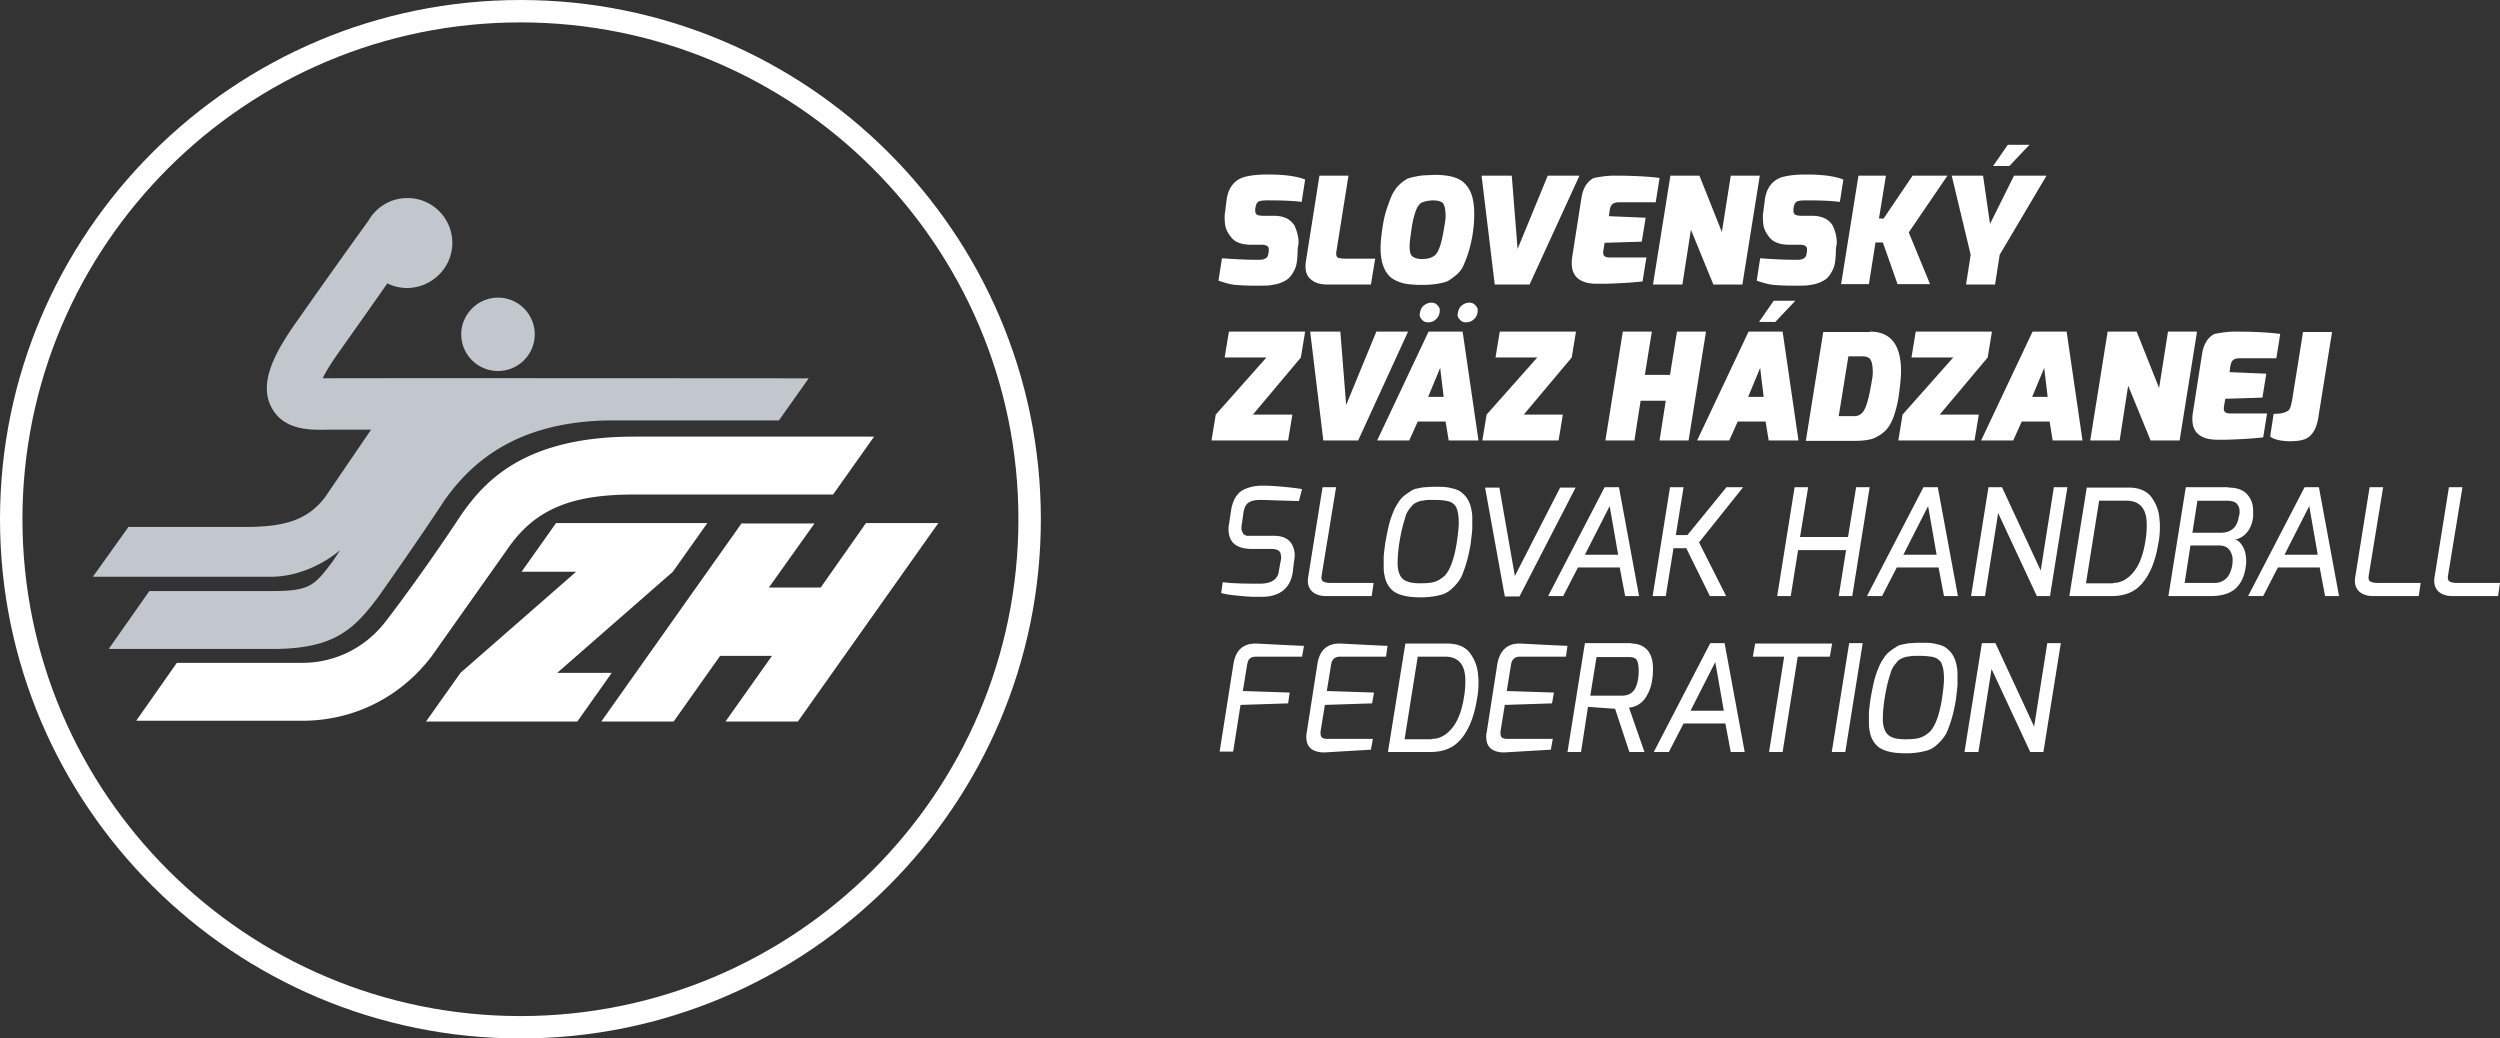
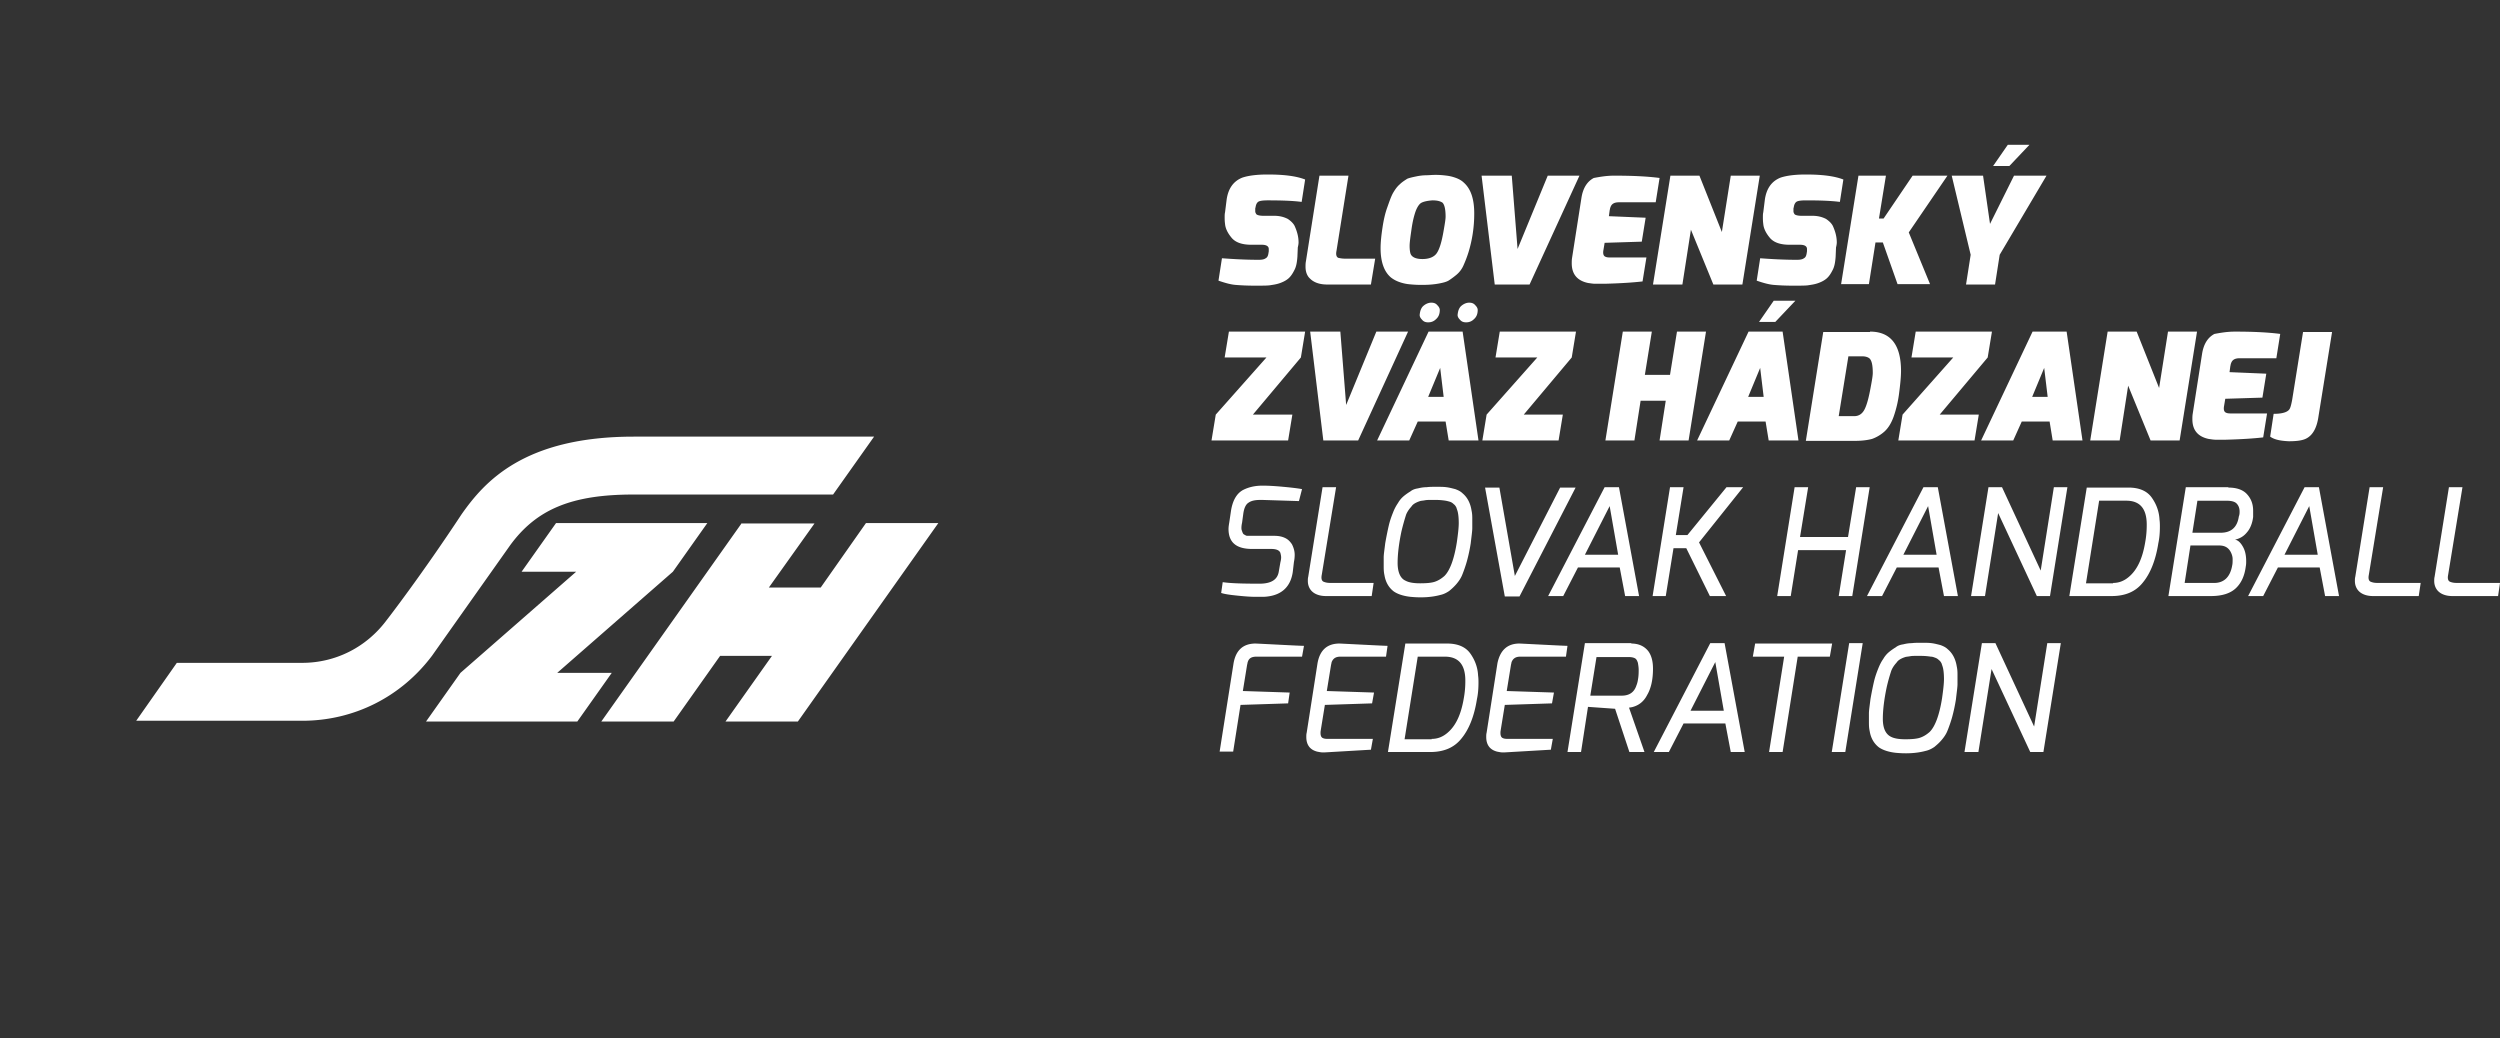
<svg xmlns="http://www.w3.org/2000/svg" width="260" height="108" viewBox="0 0 260 108">
  <rect x="0" y="0" width="260" height="108" fill="#333333" stroke="none" />
  <g fill="none">
-     <path d="M47.042 25.254a4.666 4.666 0 00-4.668-4.658c-1.77 0-3.26.964-4.064 2.37-.08.12-2.294 3.13-7.485 10.518-2.173 3.091-3.984 6.303-2.576 8.913 1.288 2.409 4.105 2.329 5.956 2.289h4.387l-4.79 7.026c-1.89 2.489-4.426 3.091-8.37 3.091H13.36l-3.702 5.18h18.511c2.736 0 5.392-1.245 7.203-2.771l-.764 1.164c-1.892 2.49-2.334 3.092-6.238 3.092H15.533l-4.225 6.022H28.37c6.48 0 8.491-2.088 11.067-5.54 0 0 4.547-6.464 6.76-9.877 2.535-3.573 7.123-8.27 17.344-8.351h17.465l3.099-4.376s-50.383-.04-50.544 0c.282-.603.805-1.486 1.69-2.73 2.214-3.132 3.864-5.46 5.03-7.147a4.582 4.582 0 002.093.482c2.576-.04 4.668-2.128 4.668-4.697m8.572 9.515a3.817 3.817 0 00-3.823-3.814c-2.093 0-3.823 1.726-3.823 3.814a3.817 3.817 0 003.823 3.814 3.817 3.817 0 003.823-3.814" fill="#C1C7CD" />
    <path d="M77.143 54.401L62.535 75.038h7.525l4.83-6.825h5.392l-4.83 6.825h7.526L97.586 54.4H90.06l-4.708 6.705H79.96l4.748-6.664h-7.565v-.04zM47.887 69.98l-3.581 5.059H60.04l3.582-5.059h-5.674L69.98 59.46l3.581-5.059H57.827l-3.582 5.06h5.675L47.887 69.978zm43.018-24.57h-24.99c-11.428 0-15.533 4.697-17.907 8.07-4.185 6.343-7.565 10.719-7.847 11.08-2.093 2.77-5.272 4.376-8.732 4.376H18.39l-4.225 6.023h17.264c5.392 0 10.301-2.49 13.52-6.786.081-.12 8.09-11.442 8.09-11.442 2.776-3.814 6.478-5.3 12.836-5.3H86.64l4.265-6.022zm40-18.39c.322 0 .564-.04.725-.16.16-.08.241-.241.281-.482l.04-.241v-.241c0-.281-.24-.442-.724-.442h-1.086c-.966 0-1.65-.24-2.052-.722-.403-.482-.644-.964-.685-1.446-.04-.28-.04-.522-.04-.682 0-.16 0-.362.04-.522l.161-1.285c.161-1.204.725-1.967 1.65-2.329.604-.2 1.449-.32 2.616-.32 1.69 0 2.978.16 3.903.521l-.362 2.329c-.925-.12-2.092-.16-3.541-.16-.443 0-.765.04-.926.12-.16.08-.281.28-.321.562l-.04.16v.281c0 .12.04.201.12.322.08.08.322.16.724.16h1.127c.563 0 1.006.12 1.409.321.362.241.643.522.764.843.242.563.362 1.084.362 1.606 0 .161-.04.362-.08.522l-.04.964c-.04.562-.121 1.044-.322 1.405-.202.402-.403.683-.644.883-.242.201-.564.362-.926.482-.362.12-.724.16-.966.2-.281.041-.804.041-1.61.041-.804 0-1.488-.04-1.971-.08-.483-.04-1.087-.201-1.77-.442l.361-2.329c1.087.08 2.375.161 3.823.161zm8.934-.12h3.18l-.444 2.69h-4.547c-.764 0-1.368-.201-1.77-.603-.322-.28-.483-.722-.483-1.244 0-.16 0-.362.04-.562l1.408-8.913h3.018l-1.247 7.829c-.08.401 0 .642.201.722.201.04.403.08.644.08zm7.445-8.552a5.21 5.21 0 011.006-.12c.281 0 .603-.04 1.046-.04.443 0 .805.04 1.127.08.322.04.644.12.966.24.322.121.603.282.804.482.725.643 1.087 1.687 1.087 3.212a13.632 13.632 0 01-.604 4.055 12.333 12.333 0 01-.523 1.365 2.64 2.64 0 01-.684.924 8.36 8.36 0 01-.805.602c-.241.16-.563.24-.966.321-.603.12-1.207.16-1.85.16a11.8 11.8 0 01-1.45-.08 4.253 4.253 0 01-.965-.24 3.014 3.014 0 01-.805-.442c-.724-.602-1.087-1.646-1.087-3.051 0-.643.081-1.365.202-2.168.12-.803.281-1.486.483-2.048.2-.562.362-1.044.563-1.445.201-.362.443-.723.724-.964.282-.281.564-.442.805-.602.201-.08.523-.16.926-.241zm.563 2.73c-.241.12-.443.442-.604.843-.16.442-.321 1.044-.442 1.887-.12.843-.201 1.405-.201 1.767 0 .361.04.602.08.763.12.401.563.602 1.248.602.684 0 1.207-.201 1.488-.602.282-.402.524-1.165.725-2.37.12-.682.201-1.164.201-1.445 0-.762-.12-1.244-.322-1.445-.241-.16-.563-.24-1.046-.24-.523.04-.885.12-1.127.24zm6.237-2.81h3.14l.603 7.628 3.138-7.628h3.3l-5.19 11.322h-3.623zm13.803 0c1.932 0 3.501.08 4.709.24l-.403 2.53h-3.823c-.483 0-.764.16-.885.522-.04.08-.04.16-.08.321l-.081.602 3.823.16-.403 2.49-3.863.12-.12.723c-.08.402 0 .643.2.723.162.08.363.08.604.08h3.662l-.402 2.49c-1.046.12-2.334.2-3.863.24h-1.127c-.161 0-.402-.04-.684-.08-1.127-.24-1.69-.923-1.69-2.048 0-.2 0-.36.04-.602l.966-6.183c.16-1.044.603-1.726 1.288-2.087.643-.12 1.327-.241 2.132-.241zm4.024 11.322l1.811-11.322h3.018l2.334 5.862.926-5.862h3.018l-1.81 11.322h-3.019l-2.334-5.701-.886 5.7h-3.058zm14.97-2.57c.322 0 .564-.04.725-.16.16-.08.241-.241.281-.482l.04-.241v-.241c0-.281-.24-.442-.724-.442h-1.086c-.966 0-1.65-.24-2.053-.722-.402-.482-.643-.964-.684-1.446-.04-.28-.04-.522-.04-.682 0-.16 0-.362.04-.522l.161-1.285c.161-1.204.725-1.967 1.65-2.329.604-.2 1.449-.32 2.616-.32 1.69 0 2.978.16 3.903.521l-.362 2.329c-.925-.12-2.092-.16-3.541-.16-.443 0-.765.04-.926.12-.16.08-.281.28-.322.562l-.04.16v.281c0 .12.04.201.12.322.081.08.323.16.725.16h1.127c.563 0 1.006.12 1.408.321.363.241.644.522.765.843.241.563.362 1.084.362 1.606 0 .161-.04.362-.08.522l-.04.964c-.04.562-.121 1.044-.322 1.405-.202.402-.403.683-.644.883-.242.201-.564.362-.926.482-.362.12-.724.16-.966.2-.281.041-.805.041-1.61.041-.804 0-1.488-.04-1.971-.08-.483-.04-1.087-.201-1.77-.442l.361-2.329c1.087.08 2.375.161 3.823.161zm4.587 2.57l1.811-11.322h2.857l-.724 4.456h.483l3.018-4.456h3.622l-4.024 5.902 2.213 5.38h-3.38l-1.529-4.336h-.765l-.684 4.336h-2.898zm11.51-11.322h3.26l.724 5.018 2.495-5.018h3.38l-4.87 8.23-.482 3.092h-3.018l.483-3.092-1.972-8.23zm4.306-1.004l1.529-2.208h2.253l-2.092 2.208h-1.69zM125.996 45.81l.443-2.69 5.271-5.942h-4.346l.443-2.69h7.927l-.442 2.69-4.99 5.942h4.104l-.442 2.69zm10.262-11.322h3.138l.604 7.628 3.139-7.628h3.3l-5.191 11.322h-3.622zm6.962 11.322l5.351-11.322h3.542l1.65 11.322h-3.099l-.322-1.968h-2.897l-.886 1.968h-3.34zm4.828-14.012c.242-.201.523-.321.805-.321.282 0 .483.08.644.28.16.161.241.322.241.482 0 .402-.12.723-.402.964-.241.24-.523.321-.805.321-.282 0-.483-.08-.644-.28-.16-.161-.241-.322-.241-.483.04-.441.16-.762.402-.963zm.483 9.475h1.61l-.362-3.011-1.248 3.01zm3.461-9.475c.241-.201.523-.321.805-.321.281 0 .483.08.644.28.16.161.241.322.241.482 0 .402-.12.723-.402.964-.242.24-.523.321-.805.321-.282 0-.483-.08-.644-.28-.161-.161-.241-.322-.241-.483.04-.441.16-.762.402-.963zm2.173 14.012l.443-2.69 5.271-5.942h-4.346l.443-2.69h7.927l-.442 2.69-4.99 5.942h4.064l-.442 2.69zm12.797 0l1.811-11.322h3.018l-.725 4.497h2.616l.724-4.497h3.019l-1.811 11.322h-3.018l.643-4.135h-2.615l-.644 4.135zm9.537 0l5.352-11.322h3.541l1.65 11.322h-3.098l-.322-1.968h-2.898l-.885 1.968h-3.34zm5.312-4.537h1.61l-.363-3.011-1.247 3.01zm1.127-7.789l1.529-2.208h2.253l-2.092 2.208h-1.69zm11.549 1.004c2.133 0 3.22 1.365 3.22 4.095 0 .602-.081 1.405-.202 2.329a11.79 11.79 0 01-.563 2.408c-.242.683-.564 1.205-.966 1.566a3.896 3.896 0 01-1.288.763c-.443.12-1.046.2-1.73.2h-5.151l1.81-11.321h4.87v-.04zm-1.65 8.792c.483 0 .845-.24 1.087-.722.241-.482.442-1.245.643-2.37.121-.642.202-1.123.202-1.404 0-.843-.121-1.325-.363-1.526-.16-.12-.402-.2-.724-.2h-1.449l-1.006 6.222h1.61zm4.588 2.53l.442-2.69 5.272-5.942h-4.346l.442-2.69h7.928l-.443 2.69-4.99 5.942h4.065l-.443 2.69zm8.611 0l5.352-11.322h3.542l1.65 11.322h-3.1l-.321-1.968h-2.897l-.886 1.968h-3.34zm5.312-4.537h1.61l-.362-3.011-1.248 3.01zm6.036 4.537l1.811-11.322h3.018l2.334 5.862.926-5.862h3.018L226.68 45.81h-3.018l-2.334-5.701-.885 5.7zm15.051-11.322c1.931 0 3.5.08 4.708.24l-.403 2.53h-3.822c-.483 0-.765.16-.886.522-.04.08-.04.16-.08.321l-.08.602 3.822.16-.402 2.49-3.863.12-.121.723c-.08.402 0 .643.201.723.161.08.362.08.604.08h3.662l-.403 2.49c-1.046.12-2.334.2-3.863.24h-1.127c-.16 0-.402-.04-.684-.08-1.127-.24-1.69-.923-1.69-2.048 0-.2 0-.36.04-.602l.966-6.183c.161-1.044.604-1.726 1.288-2.087.644-.12 1.328-.241 2.133-.241zm3.662 10.92l.362-2.369c.966 0 1.529-.2 1.69-.562.08-.16.16-.481.241-.923l1.127-7.026h3.018l-1.408 8.752c-.161 1.165-.564 1.927-1.207 2.289-.403.24-1.047.321-1.892.321-.845-.04-1.489-.16-1.931-.482zM135.09 52.113l-3.782-.12h-.242c-.523 0-.925.08-1.207.28-.282.161-.483.563-.563 1.205l-.12.883c-.081.362-.081.643-.041.763s.08.241.12.321c.04.08.081.12.161.16.081.041.121.081.161.081.04.04.121.04.242.04h2.696c.483 0 .845.08 1.167.241.322.16.523.402.684.643.201.401.282.762.282 1.084 0 .32-.04.562-.08.763l-.121 1.043c-.242 1.606-1.248 2.49-3.018 2.57h-.886c-.442 0-1.046-.04-1.81-.12-.805-.08-1.369-.161-1.731-.282l.161-1.124c.765.12 2.052.16 3.823.16 1.247 0 1.891-.44 2.012-1.284l.161-.923c.04-.16.08-.362.08-.522 0-.16-.04-.321-.08-.482-.12-.281-.443-.402-.966-.402h-1.972c-1.65 0-2.454-.682-2.454-2.087 0-.201.04-.442.08-.683l.161-1.084c.161-1.164.604-1.927 1.288-2.288.563-.281 1.207-.442 2.012-.442.563 0 1.288.04 2.133.12.885.08 1.529.161 1.971.241l-.321 1.245zm3.26 8.512h4.507l-.201 1.365h-4.749c-.603 0-1.086-.161-1.408-.442-.322-.281-.483-.683-.483-1.124 0-.16 0-.281.04-.442l1.49-9.314h1.408l-1.49 9.113c-.08.402 0 .643.202.723.201.08.402.12.684.12zm9.135-9.837c.322-.08.604-.12.885-.12.282-.04.604-.04 1.006-.04.403 0 .765 0 1.047.04.321.04.603.12.925.2.322.12.563.241.765.442.483.402.805 1.004.925 1.767.08.36.08.642.08.923v.923c0 .322-.08.844-.16 1.566a16.99 16.99 0 01-.403 1.887 14.027 14.027 0 01-.483 1.405c-.16.402-.402.723-.643 1.004a5.68 5.68 0 01-.725.683c-.241.16-.523.32-.885.401-.885.241-1.932.321-3.139.2-.724-.08-1.328-.28-1.73-.561-.523-.402-.845-.964-.966-1.686-.08-.362-.08-.683-.08-.964v-.883c0-.321.08-.803.16-1.486.121-.682.242-1.285.363-1.806.12-.522.281-.964.442-1.366a4.69 4.69 0 01.523-1.003 2.63 2.63 0 01.604-.723 5.6 5.6 0 01.684-.482c.242-.2.523-.28.805-.32zm-1.73 4.457c-.282 1.325-.403 2.449-.403 3.292 0 .963.282 1.606.805 1.847.362.2.885.28 1.53.28.643 0 1.166-.04 1.528-.16.362-.12.684-.321 1.006-.602.564-.562 1.006-1.727 1.288-3.493.12-.843.201-1.526.201-2.008 0-.481-.04-.843-.08-1.043-.04-.241-.12-.402-.161-.562-.08-.161-.161-.282-.282-.362a.95.95 0 00-.362-.24 4.144 4.144 0 00-.483-.121 6.62 6.62 0 00-.926-.08h-.724c-.12 0-.322 0-.523.04s-.362.04-.483.08c-.12.04-.241.08-.402.16-.161.08-.282.161-.403.282-.08.12-.2.24-.322.401-.12.16-.241.361-.322.562a23.701 23.701 0 00-.482 1.727zm8.692-4.537h1.489l1.609 9.194 4.709-9.194h1.609l-5.835 11.322h-1.529zm6.559 11.282l5.875-11.322h1.49l2.092 11.322h-1.449l-.563-2.971h-4.346l-1.53 2.97h-1.569zm3.823-4.296h3.46l-.885-5.06-2.575 5.06zm7.042 4.296l1.811-11.322h1.409l-.805 4.978h1.207l4.064-4.978h1.731L176.7 56.41l2.817 5.581h-1.69l-2.455-4.979h-1.328l-.805 4.98h-1.368zm12.958 0l1.811-11.322h1.408l-.845 5.18h4.99l.845-5.18h1.409l-1.811 11.322h-1.409l.765-4.778h-4.99l-.765 4.778zm9.336 0l5.875-11.322h1.49l2.092 11.322h-1.449l-.563-2.971h-4.346l-1.53 2.97h-1.569zm3.783-4.296h3.46l-.885-5.06-2.575 5.06zm7.042 4.296l1.811-11.322h1.408l4.024 8.672 1.369-8.672h1.408l-1.811 11.322h-1.368l-4.024-8.632-1.368 8.632zm16.378-11.282c1.127 0 1.932.361 2.415 1.044.483.682.764 1.445.805 2.288.04.281.04.522.04.723 0 .602-.04 1.164-.161 1.726-.282 1.807-.845 3.172-1.61 4.095-.764.964-1.851 1.406-3.26 1.406h-4.386l1.811-11.282h4.346zm-1.61 9.917c.604 0 1.127-.201 1.61-.603.886-.722 1.449-1.927 1.73-3.613a9.808 9.808 0 00.162-1.847c0-1.686-.725-2.49-2.133-2.49h-2.817l-1.368 8.593h2.817v-.04zm11.992-9.917c.886 0 1.53.24 1.932.682.443.482.644 1.044.644 1.727v.642c-.08.683-.322 1.245-.644 1.606-.322.402-.724.642-1.247.763.322.04.603.321.845.763.2.361.322.843.322 1.445 0 .2 0 .361-.04.562-.121 1.004-.484 1.767-1.047 2.289-.563.522-1.408.803-2.575.803h-4.427l1.81-11.322h4.428v.04zm.403 8.07c.04-.16.04-.402.04-.643 0-.24-.08-.522-.241-.803-.242-.401-.604-.602-1.167-.602h-2.978l-.604 3.895h2.978c1.087.04 1.77-.603 1.972-1.847zm.765-5.581c0-.361-.121-.642-.322-.843-.202-.2-.564-.281-1.087-.281h-2.978l-.523 3.332h2.938c1.086 0 1.73-.562 1.891-1.686.08-.2.08-.361.08-.522zm.885 8.793l5.875-11.322h1.489l2.093 11.322h-1.45l-.563-2.971h-4.346l-1.529 2.97h-1.57zm3.783-4.296h3.46l-.885-5.06-2.575 5.06zm9.657 2.931h4.508l-.202 1.365h-4.748c-.604 0-1.087-.161-1.409-.442-.322-.281-.483-.683-.483-1.124 0-.16 0-.281.04-.442l1.49-9.314h1.408l-1.489 9.113c-.08.402 0 .643.201.723.202.08.403.12.684.12zm8.25 0H260l-.201 1.365h-4.749c-.603 0-1.086-.161-1.408-.442-.322-.281-.483-.683-.483-1.124 0-.16 0-.281.04-.442l1.49-9.314h1.408l-1.49 9.113c-.08.402 0 .643.202.723.201.08.402.12.684.12zm-124.909 6.303c.04 0 .845.04 2.414.12 1.53.08 2.414.12 2.616.12l-.202 1.125h-4.748c-.483 0-.765.16-.885.522-.04.08-.04.2-.08.321l-.443 2.73 4.869.16-.161 1.125-4.95.16-.765 4.859h-1.408l1.449-9.195c.241-1.365 1.006-2.047 2.294-2.047zm8.732 0c.04 0 .845.04 2.414.12 1.57.08 2.415.12 2.576.12l-.161 1.125h-4.749c-.442 0-.724.16-.885.522-.04.08-.04.2-.08.321l-.443 2.73 4.91.16-.202 1.125-4.91.16-.442 2.73c-.04.402.04.643.242.723.16.08.362.08.603.08h4.588l-.202 1.125-4.788.28h-.282c-.12 0-.322-.04-.523-.08-.765-.2-1.127-.722-1.127-1.525 0-.16 0-.281.04-.442l1.127-7.227c.242-1.365 1.006-2.047 2.294-2.047zm11.187 0c1.127 0 1.932.361 2.415 1.044.482.682.764 1.445.804 2.288.04.281.04.522.04.723 0 .602-.04 1.164-.16 1.726-.282 1.807-.845 3.172-1.61 4.095-.765.964-1.851 1.406-3.26 1.406h-4.386l1.81-11.282h4.347zm-1.61 9.917c.604 0 1.127-.201 1.61-.603.885-.722 1.449-1.927 1.73-3.613a9.805 9.805 0 00.161-1.847c0-1.686-.724-2.49-2.132-2.49h-2.817l-1.369 8.593h2.817v-.04zm9.135-9.917c.04 0 .845.04 2.415.12 1.57.08 2.414.12 2.575.12l-.16 1.125h-4.75c-.442 0-.724.16-.885.522-.04.08-.04.2-.08.321l-.443 2.73 4.91.16-.202 1.125-4.909.16-.443 2.73c-.04.402.04.643.242.723.16.08.362.08.603.08h4.588l-.201 1.125-4.789.28h-.282c-.12 0-.322-.04-.523-.08-.764-.2-1.127-.722-1.127-1.525 0-.16 0-.281.04-.442l1.127-7.227c.282-1.365 1.047-2.047 2.294-2.047zm11.63 0c.765 0 1.368.28 1.77.803.323.441.483 1.044.483 1.807 0 1.124-.2 2.047-.603 2.73-.362.722-.926 1.124-1.61 1.284-.08 0-.16.04-.282.04l1.61 4.618h-1.57l-1.488-4.497-2.817-.2-.724 4.697h-1.409l1.811-11.322h4.829v.04zm.523 4.376c.12-.281.161-.562.201-.843.04-.321.04-.562.04-.803 0-.24-.04-.482-.08-.723-.08-.24-.16-.401-.322-.481-.16-.08-.362-.12-.644-.12h-3.34l-.644 4.014h3.26c.764 0 1.288-.321 1.53-1.044zm1.811 6.906l5.875-11.322h1.49l2.092 11.322H180l-.563-2.971h-4.346l-1.53 2.97h-1.569zm3.823-4.296h3.46l-.885-5.059-2.575 5.059zm6.479-5.621l.241-1.365h8.008l-.241 1.365h-3.34l-1.57 9.917h-1.408l1.569-9.917zm8.209 9.917l1.811-11.322h1.408l-1.811 11.322zm7.445-11.202c.322-.08.603-.12.885-.12.282-.04.604-.04 1.006-.04s.765 0 1.046.04c.322.04.604.12.926.2.322.12.563.241.764.442.483.402.805 1.004.926 1.767.08.361.08.642.08.923v.923c0 .322-.08.844-.16 1.566a16.99 16.99 0 01-.403 1.887 14.027 14.027 0 01-.483 1.405c-.16.402-.402.723-.644 1.004-.241.281-.483.482-.724.683-.241.16-.523.32-.885.401-.886.241-1.932.321-3.14.201-.723-.08-1.327-.281-1.73-.562-.523-.402-.845-.964-.965-1.686-.08-.362-.08-.683-.08-.964v-.883c0-.321.08-.803.16-1.486.12-.682.242-1.284.362-1.806.121-.522.282-.964.443-1.365.161-.402.322-.723.523-1.004a2.63 2.63 0 01.604-.723 5.6 5.6 0 01.684-.482c.241-.2.523-.28.805-.32zm-1.73 4.457c-.282 1.325-.403 2.449-.403 3.292 0 .963.282 1.566.805 1.847.362.2.885.28 1.529.28.644 0 1.167-.04 1.53-.16.361-.12.683-.321 1.005-.602.563-.562 1.006-1.726 1.288-3.493.12-.843.201-1.526.201-2.007 0-.482-.04-.844-.08-1.044-.04-.241-.121-.402-.161-.562-.08-.161-.161-.281-.282-.362a.95.95 0 00-.362-.24c-.121-.04-.282-.121-.483-.121a6.62 6.62 0 00-.926-.08h-.724c-.12 0-.322 0-.523.04s-.362.04-.483.08c-.12.04-.242.08-.403.16-.16.081-.281.161-.402.282-.08.12-.201.24-.322.401-.12.16-.241.362-.322.562a19.148 19.148 0 00-.483 1.727zm8.088 6.745l1.811-11.322h1.408l4.024 8.672 1.368-8.672h1.409l-1.811 11.322h-1.368l-4.024-8.632-1.369 8.632z" fill="#FFF" />
-     <path d="M54.125 108C24.305 108 0 83.79 0 54 0 24.25 24.266 0 54.125 0s54.124 24.25 54.124 54-24.265 54-54.124 54zm0-105.671C25.553 2.329 2.334 25.494 2.334 54s23.22 51.671 51.79 51.671c28.572 0 51.791-23.165 51.791-51.671S82.696 2.329 54.125 2.329z" fill="#FFF" />
  </g>
</svg>